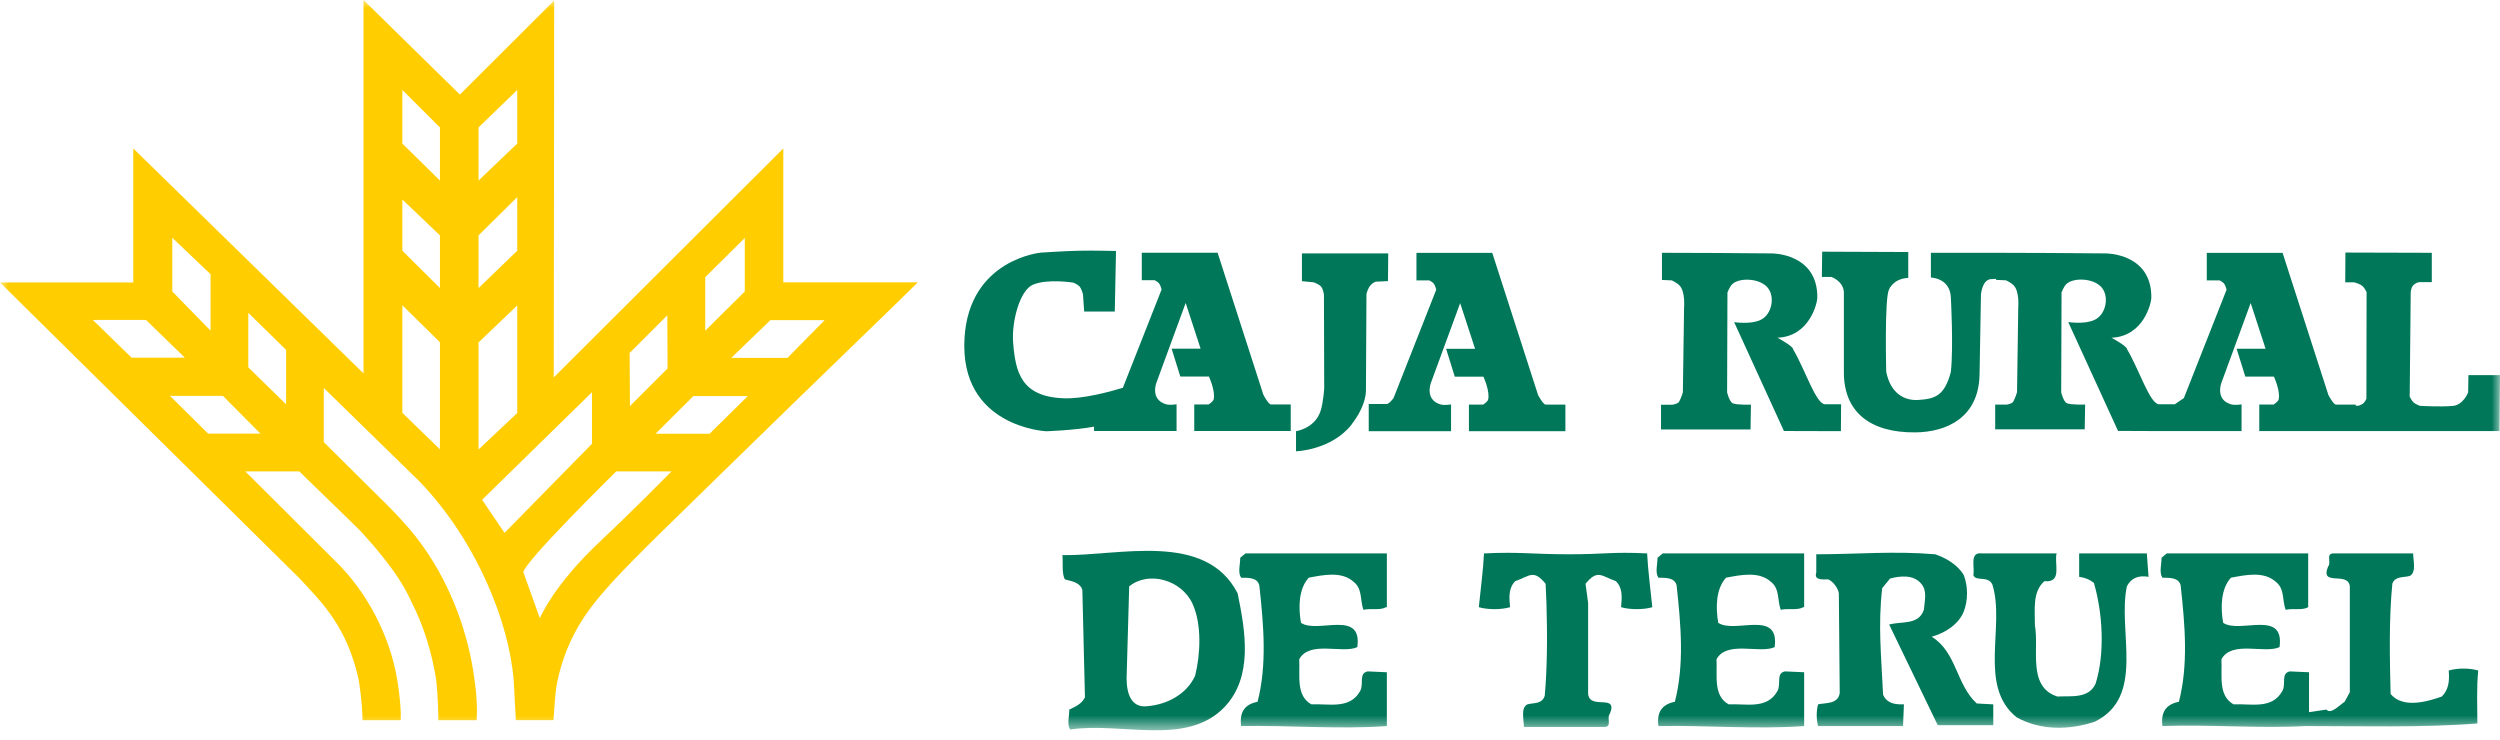
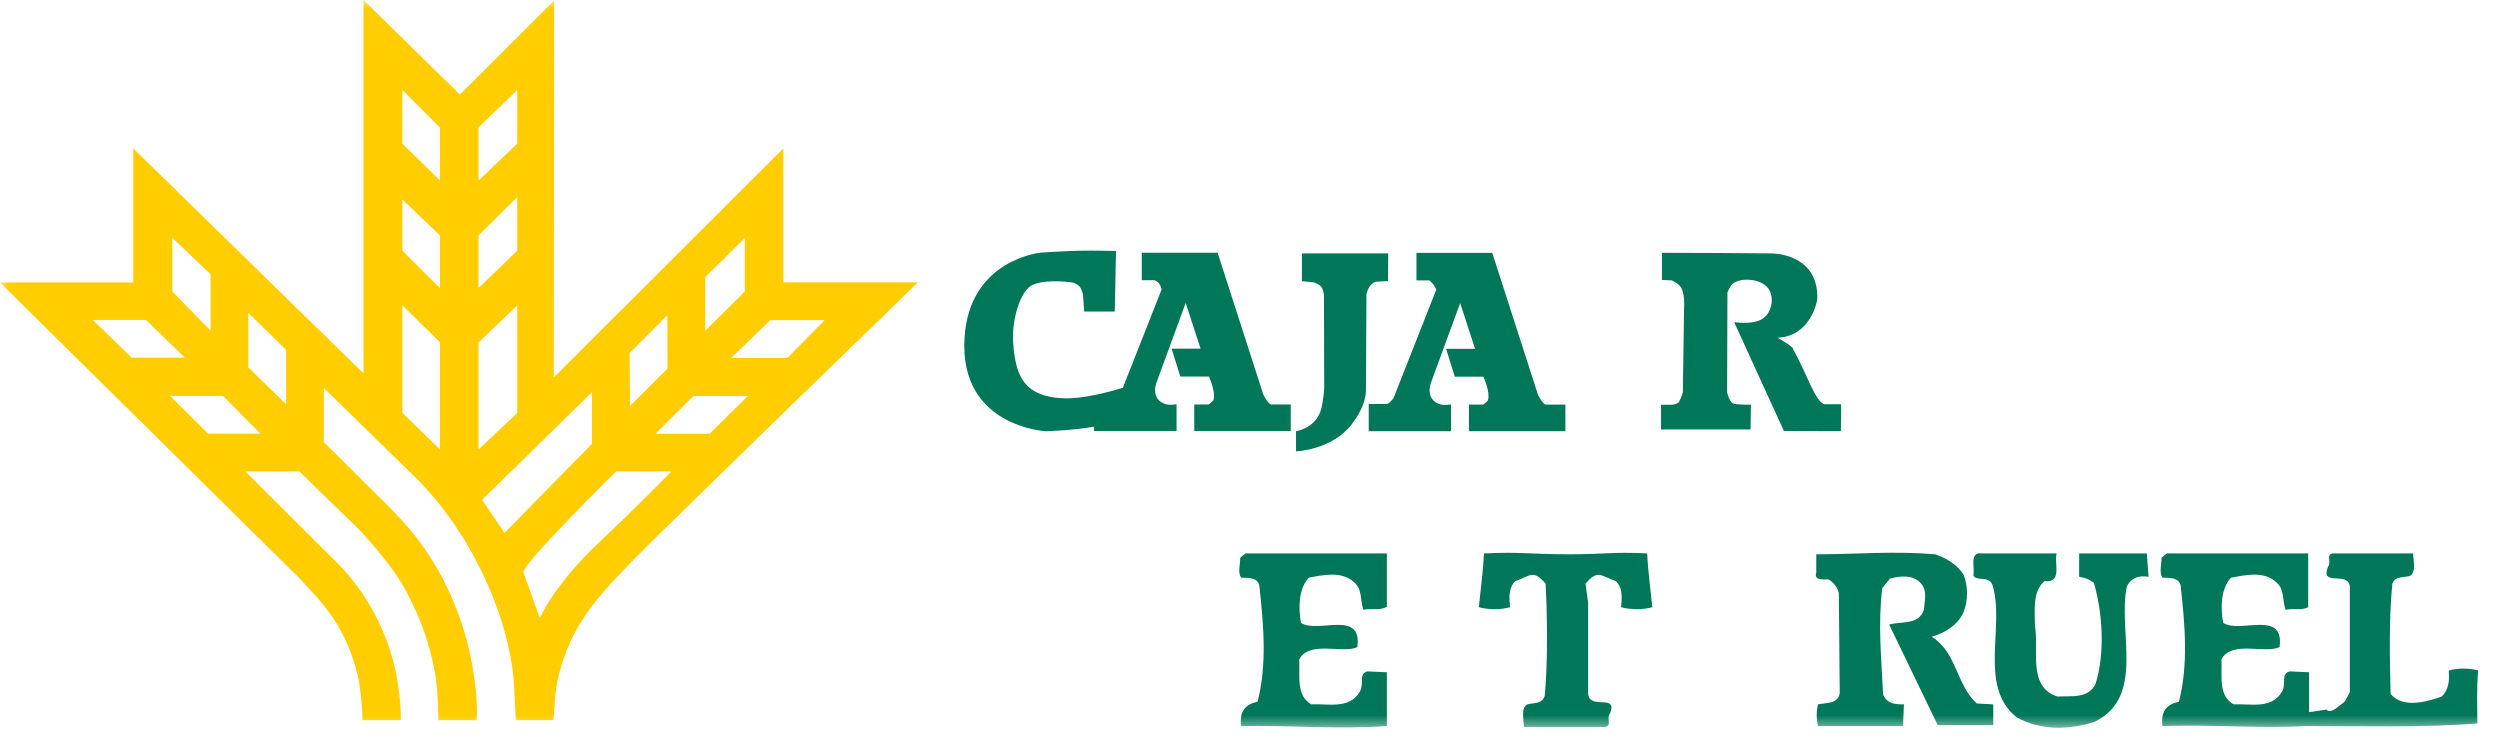
<svg xmlns="http://www.w3.org/2000/svg" width="152" height="45" viewBox="0 0 152 45" fill="none">
  <mask id="mask0_39_433" style="mask-type:luminance" maskUnits="userSpaceOnUse" x="0" y="0" width="152" height="45">
    <path d="M152 0H0V44.402H152V0Z" fill="white" />
  </mask>
  <g mask="url(#mask0_39_433)">
    <path d="M47.625 9.025L33.668 22.945L33.695 0.032L27.961 5.749L22.101 0V22.702L8.102 9.025V17.174H0L18.177 35.129C19.685 36.733 21.078 38.136 21.8 41.279C21.8 41.279 22.016 42.503 22.043 43.79H24.364C24.411 42.873 24.153 41.332 24.153 41.332C23.71 38.684 22.333 35.968 20.292 34.016L14.917 28.663H18.198L21.605 31.975C22.217 32.566 23.219 33.731 23.942 34.744C24.664 35.757 25.002 36.569 25.002 36.569C25.772 38.057 26.257 39.692 26.516 41.301C26.516 41.301 26.642 42.303 26.653 43.79H28.984C29.053 42.566 28.847 41.311 28.847 41.311C28.494 38.558 27.444 35.667 25.772 33.294C25.15 32.407 24.459 31.637 23.725 30.888L19.685 26.88V23.588L25.545 29.311C27.275 31.131 28.673 33.294 29.696 35.646C30.493 37.477 31.062 39.418 31.231 41.337L31.363 43.785H33.652C33.652 43.785 33.742 42.134 33.874 41.485C34.043 40.689 34.212 40.167 34.459 39.523C35.688 36.553 37.26 35.245 45.04 27.634C49.672 23.103 54.82 18.161 55.806 17.164H47.625V9.014V9.025ZM10.476 14.458L12.802 16.673V20.102L10.476 17.723V14.463V14.458ZM5.649 19.453H8.877L11.24 21.747H8.002L5.644 19.453H5.649ZM12.654 26.363L10.333 24.068H13.551L15.835 26.363H12.654ZM17.396 24.585L15.096 22.333V19.02L17.396 21.273V24.585ZM26.748 27.317L24.464 25.102V18.561L26.748 20.808V27.312V27.317ZM26.748 17.512L24.464 15.244V12.132L26.748 14.31V17.517V17.512ZM26.748 10.977L24.464 8.73V5.47L26.748 7.748V10.977ZM45.283 14.463V17.723L42.878 20.107V16.853L45.283 14.468V14.463ZM40.573 19.168L40.589 22.401L38.299 24.691L38.283 21.457L40.573 19.168ZM29.095 7.748L31.448 5.47V8.73L29.095 10.977V7.748ZM29.095 14.31L31.448 11.984V15.244L29.095 17.517V14.31ZM29.095 20.819L31.448 18.572V25.113L29.095 27.328V20.824V20.819ZM30.677 32.397L29.311 30.387L35.994 23.847V26.98L30.677 32.397ZM36.564 32.845C33.61 35.593 32.83 37.603 32.819 37.582L31.822 34.792C31.843 34.19 37.466 28.663 37.466 28.663H40.826C40.826 28.663 38.268 31.258 36.564 32.84V32.845ZM43.136 26.373H39.855L42.16 24.079H45.468L43.142 26.373H43.136ZM50.141 19.463L47.878 21.758H44.46L46.844 19.463H50.141Z" fill="#FFCD00" />
    <path d="M66.529 26.205H71.535V24.58C71.535 24.58 71.134 24.648 70.897 24.58C69.91 24.29 70.311 23.267 70.311 23.267L72.089 18.419L72.996 21.199H71.234L71.762 22.892H73.502C73.502 22.892 73.919 23.799 73.787 24.29C73.75 24.422 73.487 24.59 73.487 24.59H72.611V26.205H78.477V24.59H77.279C77.121 24.59 76.815 24.005 76.815 24.005L74.03 15.365H69.42V17.037H70.206C70.206 17.037 70.39 17.132 70.469 17.227C70.564 17.343 70.623 17.607 70.623 17.607L68.27 23.578C67.421 23.836 65.838 24.258 64.678 24.216C62.062 24.121 61.74 22.602 61.597 20.819C61.503 19.585 61.988 17.649 62.811 17.306C63.713 16.932 65.258 17.185 65.258 17.185C65.258 17.185 65.506 17.285 65.622 17.401C65.764 17.554 65.844 17.886 65.844 17.886L65.918 18.941H67.779L67.853 15.26C67.853 15.26 66.477 15.223 65.596 15.244C64.694 15.265 63.28 15.36 63.28 15.36C63.28 15.36 58.939 15.761 58.644 20.529C58.301 25.973 63.607 26.22 63.607 26.22C63.607 26.22 65.284 26.168 66.519 25.941V26.205H66.529Z" fill="#007759" />
    <path d="M82.169 25.814C82.564 25.318 83.044 24.496 83.049 23.741L83.081 17.86C83.081 17.86 83.171 17.523 83.313 17.364C83.419 17.248 83.493 17.19 83.64 17.127L84.389 17.09L84.405 15.407H79.157V17.095L79.864 17.164C79.864 17.164 80.191 17.269 80.323 17.427C80.449 17.581 80.496 17.907 80.496 17.907L80.512 23.609C80.512 23.609 80.46 24.459 80.296 24.97C79.953 26.057 78.798 26.215 78.798 26.215V27.439C78.798 27.439 80.924 27.381 82.174 25.82L82.169 25.814Z" fill="#007759" />
-     <path d="M90.181 24.601H89.311V26.215H95.176V24.601H93.979C93.821 24.601 93.515 24.015 93.515 24.015L90.73 15.376H86.12V17.048H86.906C86.906 17.048 87.09 17.143 87.169 17.238C87.264 17.354 87.322 17.617 87.322 17.617L84.727 24.205C84.727 24.205 84.463 24.564 84.31 24.564H83.219V26.215H88.224V24.59C88.224 24.59 87.823 24.659 87.586 24.59C86.6 24.3 87 23.277 87 23.277L88.778 18.43L89.685 21.209H87.924L88.451 22.903H90.192C90.192 22.903 90.608 23.81 90.476 24.3C90.439 24.432 90.176 24.601 90.176 24.601H90.181Z" fill="#007759" />
+     <path d="M90.181 24.601H89.311V26.215H95.176V24.601H93.979C93.821 24.601 93.515 24.015 93.515 24.015L90.73 15.376H86.12V17.048H86.906C87.264 17.354 87.322 17.617 87.322 17.617L84.727 24.205C84.727 24.205 84.463 24.564 84.31 24.564H83.219V26.215H88.224V24.59C88.224 24.59 87.823 24.659 87.586 24.59C86.6 24.3 87 23.277 87 23.277L88.778 18.43L89.685 21.209H87.924L88.451 22.903H90.192C90.192 22.903 90.608 23.81 90.476 24.3C90.439 24.432 90.176 24.601 90.176 24.601H90.181Z" fill="#007759" />
    <path d="M106.464 24.601C106.464 24.601 105.62 24.633 105.356 24.522C105.14 24.427 105.008 23.852 105.008 23.852L105.029 17.781C105.029 17.781 105.161 17.427 105.33 17.269C105.762 16.879 106.88 16.916 107.397 17.406C107.956 17.934 107.772 19.11 107.039 19.453C106.432 19.743 105.435 19.585 105.435 19.585L108.463 26.205L111.928 26.215L111.939 24.58H110.968C110.409 24.58 109.755 22.47 109.017 21.23C109.043 21.062 108.072 20.534 108.072 20.534C110.061 20.45 110.493 18.366 110.493 18.113C110.53 15.386 107.724 15.407 107.724 15.407L104.243 15.381L101.047 15.37V17.021L101.648 17.048C101.648 17.048 101.964 17.195 102.112 17.354C102.476 17.728 102.392 18.662 102.392 18.662L102.318 23.852C102.318 23.852 102.223 24.179 102.091 24.422C102.012 24.564 101.685 24.606 101.685 24.606H100.989V26.11H106.432L106.458 24.601H106.464Z" fill="#007759" />
-     <path d="M150.08 22.818L150.064 23.852C150.064 23.852 149.779 24.622 149.131 24.68C148.355 24.749 147.131 24.675 147.131 24.675C147.131 24.675 146.884 24.585 146.757 24.48C146.63 24.364 146.509 24.116 146.509 24.116L146.572 17.728C146.572 17.728 146.62 17.465 146.694 17.38C146.773 17.29 146.926 17.169 147.105 17.153H147.854V15.37L142.601 15.355L142.59 17.164H143.133C143.133 17.164 143.487 17.253 143.65 17.401C143.772 17.517 143.888 17.76 143.888 17.76L143.877 24.248C143.877 24.248 143.782 24.448 143.682 24.532C143.582 24.612 143.386 24.67 143.386 24.67H143.228V24.601H142.031C141.873 24.601 141.567 24.016 141.567 24.016L138.782 15.376H134.172V17.048H134.958C134.958 17.048 135.142 17.143 135.221 17.238C135.316 17.354 135.374 17.617 135.374 17.617L132.779 24.206C132.779 24.206 132.489 24.395 132.231 24.58H131.276C130.717 24.58 130.063 22.47 129.324 21.231C129.351 21.062 128.38 20.534 128.38 20.534C130.369 20.45 130.801 18.366 130.801 18.113C130.838 15.386 128.032 15.407 128.032 15.407L124.551 15.381L121.354 15.37H117.398V16.874C117.398 16.874 118.548 16.895 118.611 18.066C118.611 18.066 118.78 21.088 118.611 22.618C118.226 24.084 117.63 24.248 116.654 24.316C115.8 24.38 114.94 23.926 114.682 22.597C114.682 22.597 114.571 18.15 114.851 17.602C114.851 17.602 115.104 16.937 116.022 16.895V15.323L110.789 15.302L110.768 16.837H111.343C111.343 16.837 112.044 17.064 112.108 17.744C112.108 17.744 112.108 22.196 112.108 22.591C112.087 25.018 113.664 26.321 116.47 26.289C118.295 26.268 120.315 25.434 120.357 22.76L120.442 17.913C120.442 17.913 120.505 17.037 121.022 16.974L121.359 16.953V17.016L121.966 17.043C121.966 17.043 122.283 17.19 122.43 17.348C122.794 17.723 122.71 18.657 122.71 18.657L122.636 23.847C122.636 23.847 122.541 24.174 122.409 24.416C122.33 24.559 122.003 24.601 122.003 24.601H121.307V26.104H126.75L126.777 24.596C126.777 24.596 125.933 24.628 125.669 24.517C125.453 24.422 125.321 23.847 125.321 23.847L125.342 17.776C125.342 17.776 125.474 17.422 125.642 17.264C126.075 16.874 127.193 16.911 127.71 17.401C128.269 17.929 128.085 19.105 127.351 19.448C126.745 19.738 125.748 19.58 125.748 19.58L128.776 26.199L131.281 26.21H136.287V24.585C136.287 24.585 135.886 24.654 135.649 24.585C134.662 24.295 135.063 23.272 135.063 23.272L136.841 18.424L137.748 21.204H135.986L136.514 22.897H138.254C138.254 22.897 138.671 23.805 138.539 24.295C138.502 24.427 138.238 24.596 138.238 24.596H137.363V26.21H151.968L152 22.808H150.08V22.818Z" fill="#007759" />
    <path d="M148.883 40.768C148.935 41.401 148.883 41.928 148.461 42.35C147.564 42.667 146.087 43.089 145.349 42.192C145.296 39.977 145.243 37.656 145.454 35.493C145.612 35.019 146.14 35.124 146.509 35.019C146.931 34.807 146.72 34.069 146.72 33.647H141.867C141.393 33.647 141.762 34.227 141.551 34.438C141.023 35.704 142.764 34.702 142.869 35.651V42.087L142.553 42.667C142.236 42.878 141.709 43.458 141.445 43.142L140.39 43.3V40.873L139.23 40.821C138.65 40.926 139.019 41.612 138.755 42.034C138.122 43.142 136.856 42.772 135.801 42.825C134.852 42.297 135.116 41.084 135.063 40.082C135.696 38.922 137.7 39.766 138.597 39.344C138.913 37.023 136.171 38.553 135.168 37.867C135.01 36.97 135.01 35.81 135.643 35.124C136.487 34.966 137.648 34.702 138.386 35.388C138.913 35.81 138.755 36.495 138.966 37.076C139.441 36.97 139.968 37.128 140.338 36.917V33.647H131.74L131.423 33.911C131.423 34.333 131.265 34.807 131.476 35.124C131.951 35.124 132.478 35.124 132.584 35.599C132.848 38.025 133.059 40.399 132.478 42.667C131.687 42.825 131.371 43.3 131.476 44.144C134.377 44.038 137.384 44.302 140.179 44.144C143.344 44.144 147.458 44.249 150.623 43.985C150.623 42.931 150.57 41.823 150.676 40.768C150.148 40.61 149.41 40.61 148.883 40.768Z" fill="#007759" />
    <path d="M95.397 33.7C93.129 33.7 92.444 33.542 90.228 33.647C90.175 34.702 90.017 35.862 89.912 36.917C90.439 37.076 91.283 37.076 91.811 36.917C91.758 36.337 91.705 35.757 92.127 35.335C93.024 35.019 93.235 34.596 93.973 35.493L94.026 36.706C94.079 38.605 94.079 40.504 93.921 42.297C93.762 42.825 93.235 42.719 92.866 42.825C92.444 43.036 92.655 43.774 92.655 44.196H97.56C98.035 44.196 97.665 43.616 97.876 43.405C98.404 42.139 96.663 43.194 96.558 42.192V36.654L96.4 35.493C97.138 34.596 97.349 35.019 98.246 35.335C98.668 35.757 98.615 36.284 98.562 36.917C99.09 37.076 99.934 37.076 100.461 36.917C100.356 35.862 100.197 34.702 100.145 33.647C97.982 33.542 97.665 33.7 95.397 33.7Z" fill="#007759" />
-     <path d="M100.778 33.911C100.778 34.333 100.619 34.807 100.83 35.124C101.305 35.124 101.833 35.124 101.938 35.599C102.202 38.025 102.413 40.399 101.833 42.667C101.041 42.825 100.725 43.3 100.83 44.144C103.784 44.091 106.844 44.355 109.692 44.144V40.873L108.531 40.821C107.951 40.926 108.32 41.612 108.057 42.034C107.424 43.142 106.158 42.772 105.103 42.825C104.153 42.297 104.417 41.084 104.364 40.082C104.997 38.922 107.002 39.766 107.898 39.344C108.215 37.023 105.472 38.553 104.47 37.867C104.312 36.97 104.312 35.81 104.945 35.124C105.789 34.966 106.949 34.702 107.687 35.388C108.215 35.81 108.057 36.495 108.268 37.076C108.742 36.97 109.27 37.128 109.639 36.917H109.692V33.647H101.094L100.778 33.911Z" fill="#007759" />
    <path d="M117.446 38.711C118.237 38.5 119.081 37.972 119.397 37.181C119.661 36.495 119.661 35.651 119.397 34.966C119.028 34.333 118.29 33.911 117.657 33.7C115.125 33.489 112.91 33.7 110.43 33.7V34.807C110.272 35.282 110.8 35.229 111.169 35.229C111.485 35.388 111.749 35.757 111.802 36.073L111.855 42.139C111.749 42.825 111.011 42.719 110.536 42.825C110.43 43.247 110.43 43.722 110.536 44.144H115.705L115.758 42.825H115.6C115.125 42.825 114.703 42.719 114.492 42.245C114.386 39.924 114.175 38.025 114.439 35.757L114.914 35.177C115.494 35.019 116.338 34.913 116.813 35.493C117.182 35.915 117.024 36.495 116.971 37.076C116.655 38.025 115.6 37.761 114.861 37.972L117.815 44.091H121.191V42.825L120.189 42.772C118.923 41.612 118.975 39.66 117.446 38.711Z" fill="#007759" />
    <path d="M126.413 33.647V35.071C126.782 35.124 127.046 35.23 127.309 35.441C127.837 37.234 127.995 39.713 127.415 41.559C126.993 42.509 125.885 42.298 125.094 42.35C123.248 41.77 123.986 39.449 123.723 38.025C123.723 37.076 123.564 35.968 124.303 35.335C125.41 35.441 124.883 34.28 125.041 33.647H120.505C119.714 33.542 120.083 34.491 119.978 34.966C120.136 35.388 120.874 34.966 121.138 35.546C121.929 38.078 120.241 41.717 122.615 43.616C124.039 44.407 125.78 44.407 127.362 43.88C130.474 42.35 128.733 38.394 129.314 35.651C129.577 35.124 130.052 34.966 130.632 35.071L130.527 33.647H126.413Z" fill="#007759" />
    <path d="M82.686 42.034C82.052 43.142 80.787 42.772 79.732 42.825C78.782 42.297 79.046 41.084 78.993 40.082C79.626 38.922 81.631 39.766 82.527 39.344C82.844 37.023 80.101 38.553 79.099 37.867C78.941 36.97 78.941 35.81 79.573 35.124C80.417 34.966 81.578 34.702 82.316 35.388C82.844 35.81 82.686 36.495 82.897 37.076C83.371 36.97 83.899 37.128 84.268 36.917H84.321V33.647H75.723L75.406 33.911C75.406 34.333 75.248 34.807 75.459 35.124C75.934 35.124 76.461 35.124 76.567 35.599C76.831 38.025 77.042 40.399 76.461 42.667C75.67 42.825 75.354 43.3 75.459 44.144C78.413 44.091 81.472 44.355 84.321 44.144V40.873L83.16 40.821C82.58 40.926 82.949 41.612 82.686 42.034Z" fill="#007759" />
-     <path d="M75.248 36.074C73.297 32.276 68.022 33.805 64.593 33.753C64.646 34.175 64.541 34.913 64.752 35.23C65.121 35.335 65.648 35.388 65.807 35.862L65.965 42.403C65.754 42.825 65.332 42.983 65.015 43.142C65.015 43.563 64.857 44.038 65.068 44.355C68.18 43.88 72.136 45.41 74.457 42.983C76.198 41.137 75.723 38.394 75.248 36.074ZM72.664 41.084C72.136 42.245 70.923 42.825 69.815 42.931C68.76 43.089 68.497 42.139 68.497 41.243L68.655 35.651C69.815 34.702 71.82 35.23 72.505 36.706C73.086 37.972 72.98 39.819 72.664 41.084Z" fill="#007759" />
  </g>
</svg>